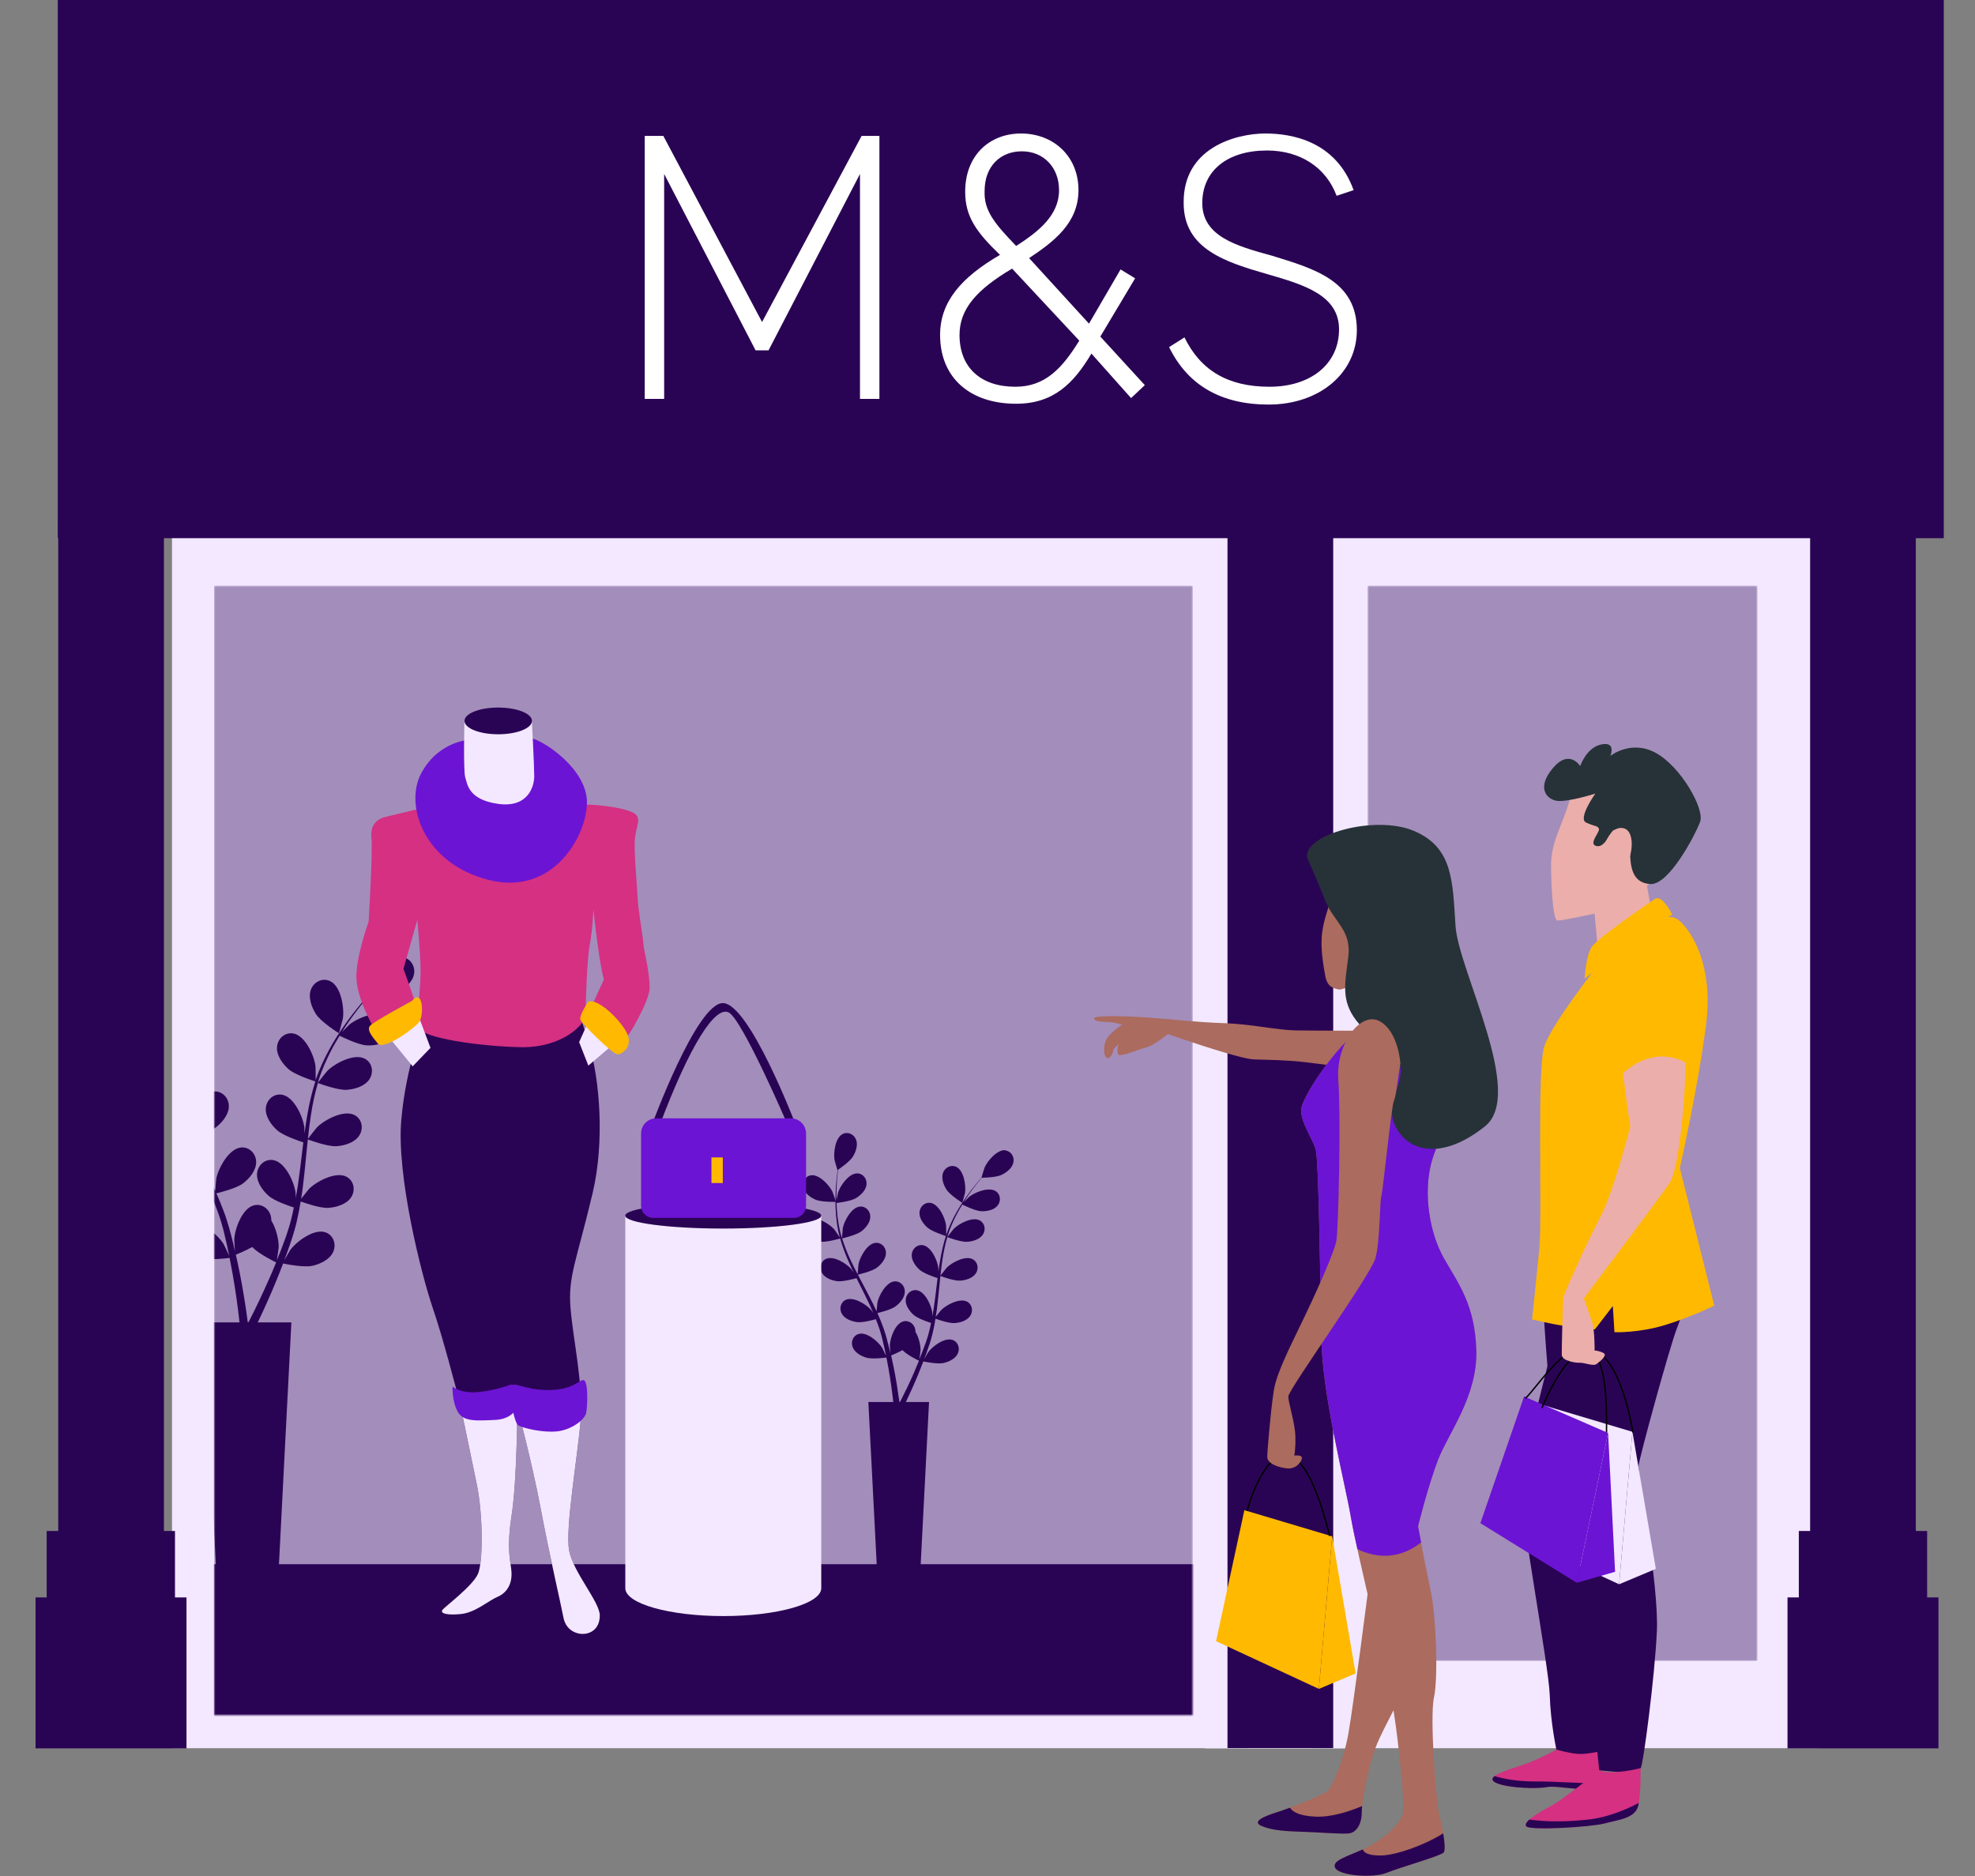
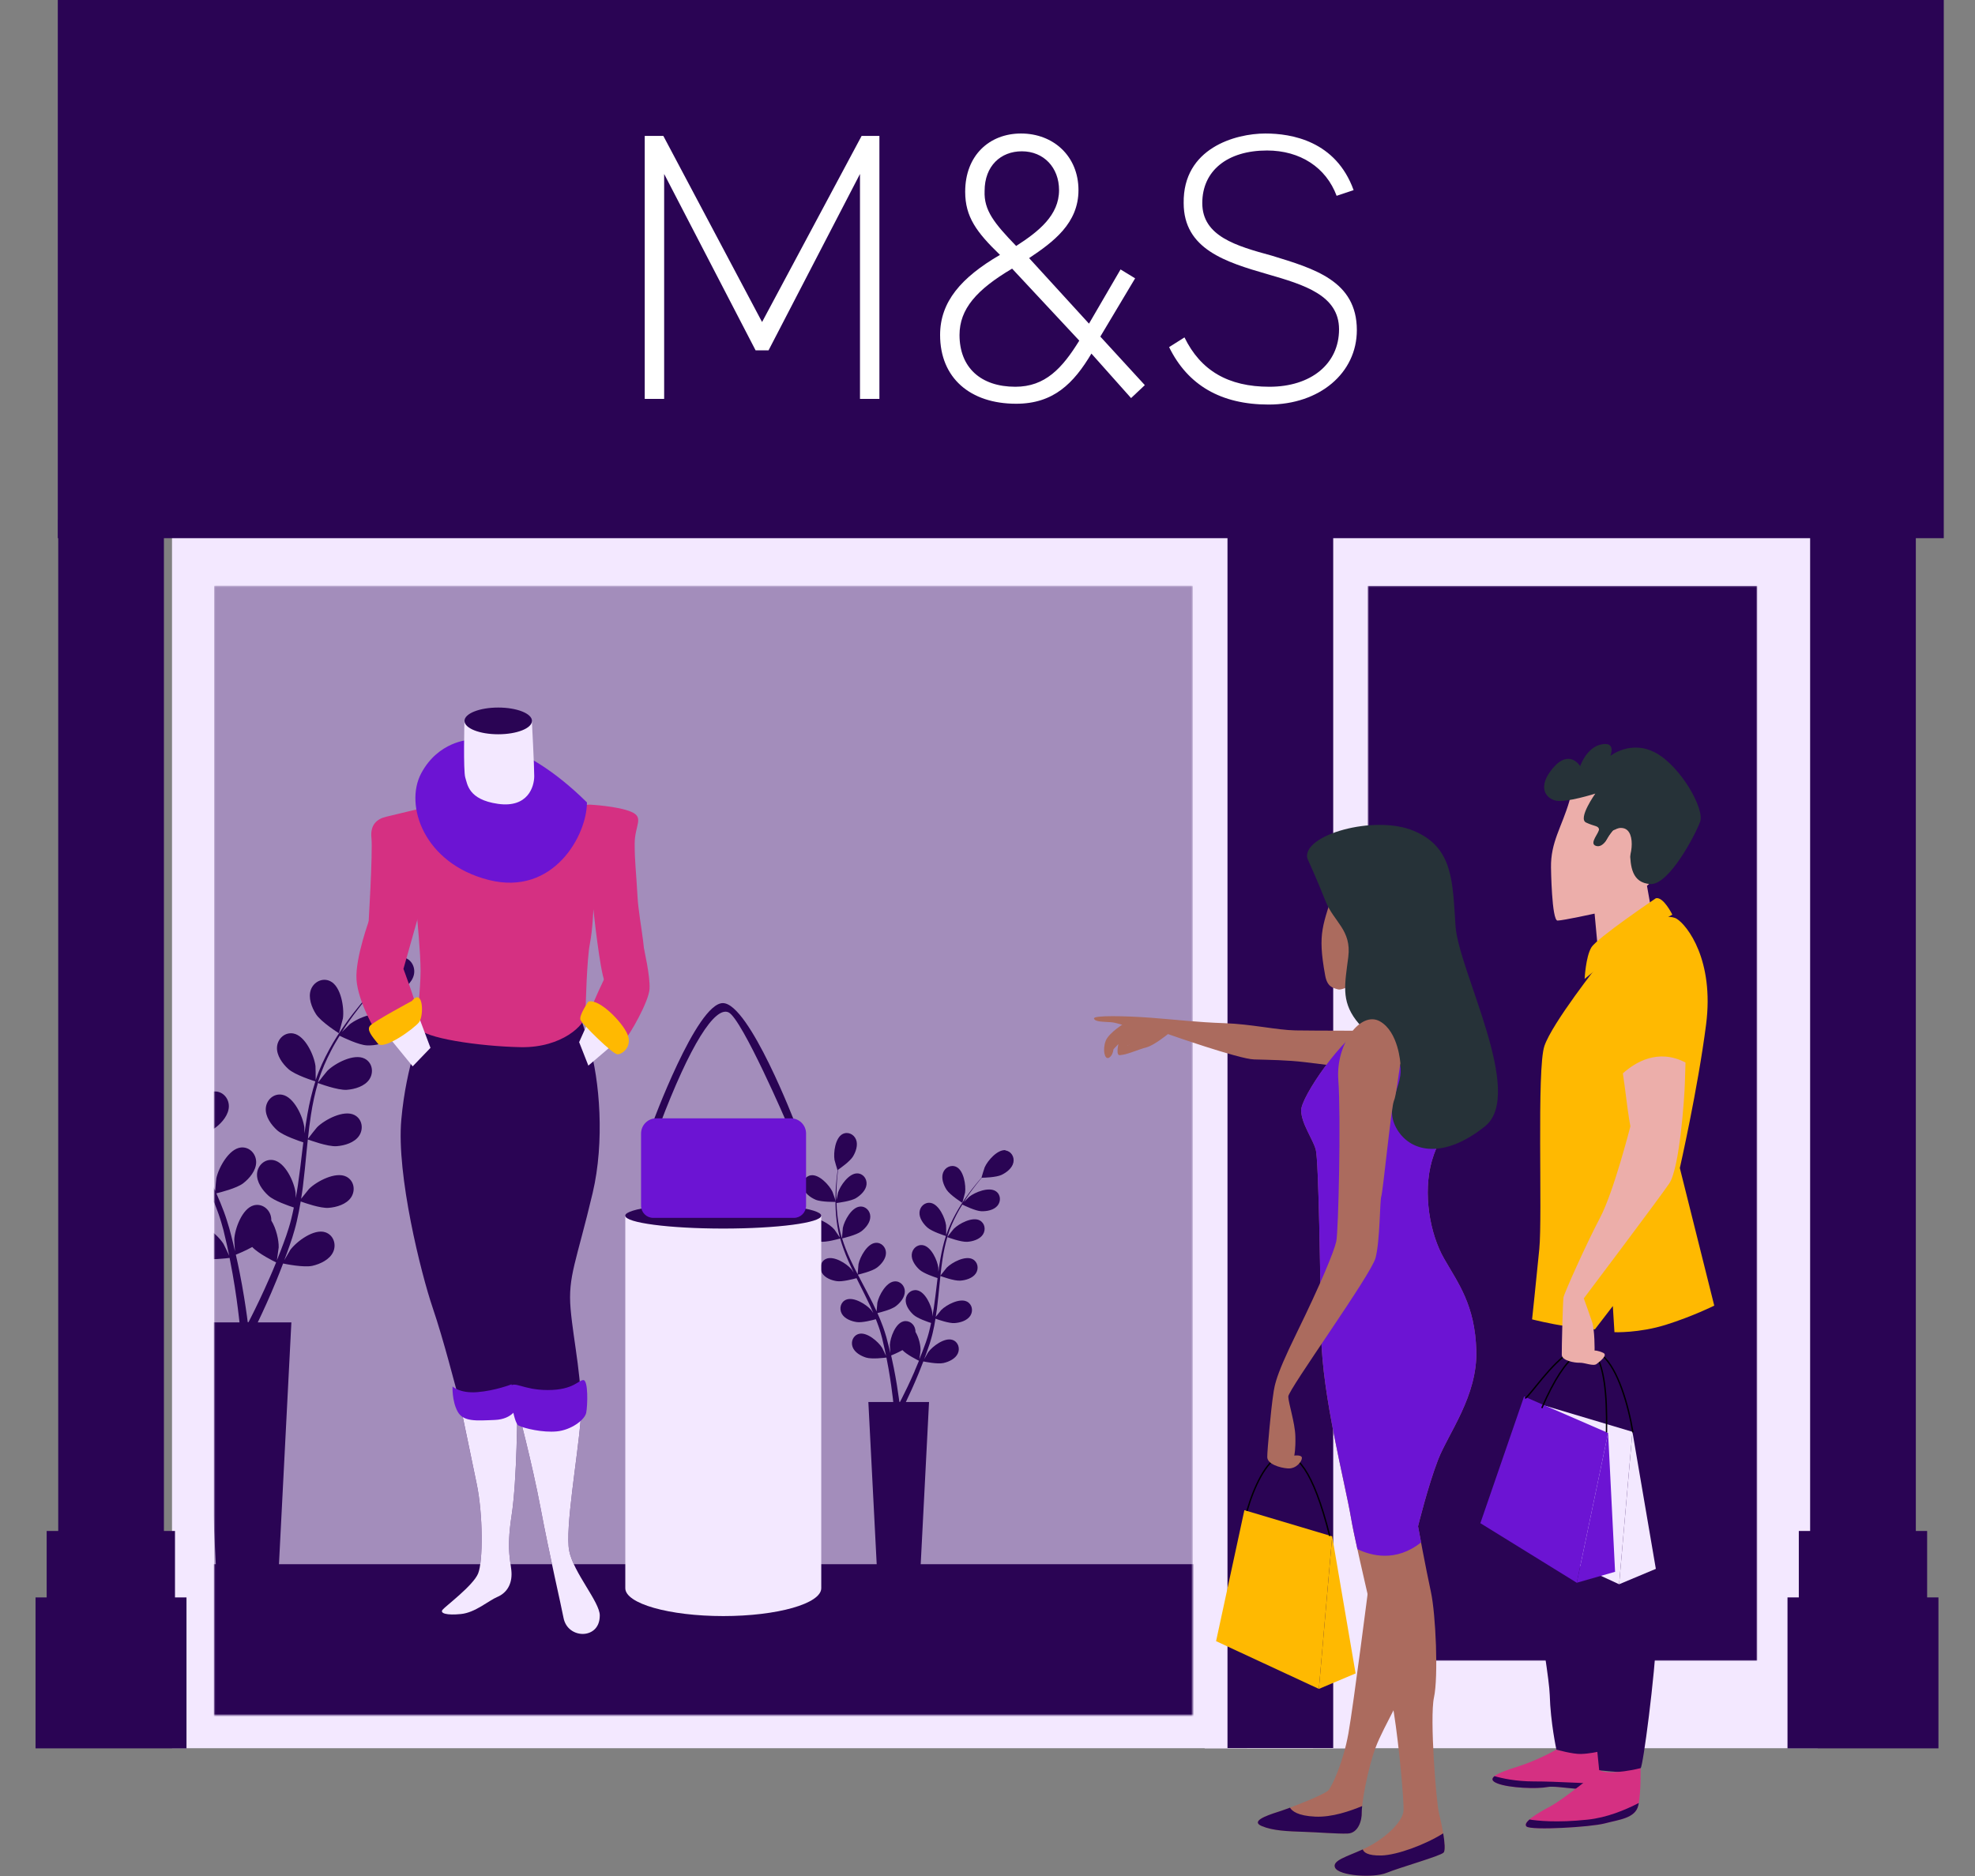
<svg xmlns="http://www.w3.org/2000/svg" width="1420" height="1349" viewBox="0 0 1420 1349" fill="none">
  <rect x="0" y="0" width="1420" height="1349" fill="#808080" stroke="none" />
  <path d="M944.102 373.529H123.678V1257.11H944.102V373.529Z" fill="#F3E8FF" />
  <path d="M857.494 421.302H154.079V1233.37H857.494V421.302Z" fill="#F3E8FF" />
  <mask id="mask0_953_1083" style="mask-type:luminance" maskUnits="userSpaceOnUse" x="154" y="421" width="704" height="813">
    <path d="M857.494 421.302H154.079V1233.37H857.494V421.302Z" fill="white" />
  </mask>
  <g mask="url(#mask0_953_1083)">
    <path d="M857.494 421.302H154.079V1233.37H857.494V421.302Z" fill="#2A0454" />
    <path opacity="0.6" d="M857.494 421.302H154.079V1233.37H857.494V421.302Z" fill="#F3E8FF" />
    <path d="M900.892 1124.79H128.01V1204.51H900.892V1124.79Z" fill="#2A0454" />
    <path d="M586.292 862.638C590.549 864.522 601.022 864.258 601.022 864.258C601.135 864.258 598.762 857.439 598.573 857.025C596.275 852.24 589.042 844.328 583.128 845.119C578.871 845.684 576.535 849.942 577.477 853.935C578.456 858.004 582.638 861.056 586.292 862.638Z" fill="#2A0454" />
    <path d="M723.08 827.072C717.166 826.432 710.121 834.532 707.974 839.392C707.785 839.807 705.638 846.702 705.713 846.702H705.826C704.696 847.983 703.528 849.339 702.247 850.884C699.949 853.709 697.35 856.949 694.751 860.679C692.151 864.372 689.439 868.478 686.99 873.037C684.504 877.596 682.13 882.569 680.36 887.957C680.36 888.032 680.36 888.07 680.322 888.145C680.322 886.412 680.285 881.514 680.209 881.137C679.531 875.863 675.123 866.105 669.247 865.012C665.027 864.221 661.448 867.536 661.109 871.643C660.77 875.825 663.784 880.007 666.76 882.682C670.113 885.659 679.38 888.56 680.096 888.786C678.439 893.947 677.158 899.373 676.178 904.949C675.613 908.113 675.123 911.354 674.709 914.594C674.709 913.087 674.671 911.73 674.634 911.542C673.956 906.267 669.548 896.509 663.671 895.417C659.452 894.625 655.873 897.941 655.534 902.048C655.195 906.23 658.209 910.412 661.185 913.087C664.199 915.762 672.034 918.399 674.106 919.039C673.956 920.283 673.805 921.526 673.654 922.769C672.938 928.722 672.26 934.713 671.394 940.515C671.093 942.587 670.716 944.584 670.377 946.581C670.377 945.224 670.339 944.132 670.301 943.943C669.623 938.669 665.216 928.911 659.339 927.818C655.12 927.027 651.541 930.342 651.202 934.449C650.863 938.631 653.876 942.813 656.852 945.488C659.716 948.05 666.949 950.537 669.435 951.328C668.983 953.362 668.569 955.434 668.041 957.394C667.664 958.712 667.401 960.031 666.949 961.35C666.534 962.668 666.12 963.987 665.668 965.268C664.764 967.717 663.86 970.279 662.918 972.652C662.277 974.31 661.637 975.893 660.996 977.437C661.335 975.403 661.863 971.371 661.863 971.032C661.938 967.491 660.695 961.764 658.209 957.733C658.209 957.205 658.209 956.678 658.096 956.188C657.455 952.119 653.613 949.105 649.469 950.198C643.705 951.742 640.088 961.839 639.787 967.114C639.787 967.415 639.975 970.844 640.126 972.991C639.825 971.748 639.561 970.505 639.26 969.224C638.657 966.7 637.979 964.175 637.263 961.463C636.886 960.182 636.472 958.863 636.057 957.544C635.681 956.226 635.116 954.869 634.664 953.513C633.533 950.386 632.215 947.296 630.859 944.207C633.081 943.68 640.955 941.683 644.119 939.234C647.284 936.823 650.599 932.867 650.561 928.647C650.561 924.54 647.208 920.961 642.951 921.451C637.037 922.091 631.914 931.51 630.821 936.71C630.746 937.049 630.407 940.854 630.256 942.964C629.427 941.118 628.561 939.272 627.657 937.425C625.02 932.113 622.156 926.801 619.369 921.488C618.502 919.868 617.673 918.248 616.807 916.59C617.598 916.402 627.016 914.217 630.557 911.504C633.722 909.093 637.037 905.137 636.999 900.917C636.999 896.811 633.646 893.231 629.389 893.721C623.475 894.362 618.351 903.781 617.259 908.98C617.184 909.357 616.694 914.857 616.619 916.289C614.773 912.71 612.927 909.093 611.269 905.514C608.971 900.541 607.012 895.53 605.468 890.519C605.844 890.443 615.677 888.183 619.293 885.432C622.458 883.021 625.773 879.065 625.735 874.846C625.735 870.739 622.382 867.16 618.126 867.649C612.211 868.29 607.088 877.709 605.995 882.908C605.92 883.323 605.392 889.238 605.355 890.33C605.279 890.029 605.129 889.728 605.053 889.426C603.471 884.076 602.605 878.688 602.039 873.602C601.7 870.663 601.55 867.8 601.474 865.05C603.358 864.824 611.91 863.693 615.451 861.546C618.841 859.474 622.609 855.932 623.023 851.75C623.437 847.643 620.537 843.763 616.242 843.763C610.29 843.763 604.149 852.541 602.529 857.59C602.454 857.854 601.851 860.755 601.437 862.865C601.437 861.621 601.361 860.34 601.361 859.135C601.361 854.651 601.663 850.507 601.926 846.852C602.115 844.78 602.303 842.896 602.529 841.163C604.262 839.995 611.118 835.135 613.266 831.631C615.338 828.24 617.033 823.342 615.488 819.462C613.982 815.619 609.612 813.509 605.807 815.468C600.533 818.218 599.139 828.843 600.005 834.08C600.081 834.532 602.077 841.465 602.152 841.427C602.152 841.427 602.228 841.352 602.265 841.352C602.039 843.047 601.813 844.818 601.587 846.815C601.211 850.469 600.834 854.576 600.759 859.097C600.646 863.618 600.646 868.516 601.098 873.678C601.55 878.877 602.303 884.302 603.81 889.765C603.81 889.841 603.848 889.878 603.885 889.954C602.944 888.484 600.194 884.453 599.967 884.189C596.502 880.158 587.423 874.469 581.923 876.767C577.967 878.425 576.837 883.172 578.796 886.789C580.83 890.481 585.652 892.29 589.57 892.855C594.015 893.495 603.32 890.782 604.074 890.594C605.543 895.793 607.464 901.03 609.725 906.23C611.005 909.206 612.399 912.145 613.831 915.083C612.964 913.84 612.211 912.748 612.098 912.597C608.632 908.566 599.553 902.876 594.053 905.175C590.097 906.832 588.967 911.58 590.926 915.197C592.96 918.889 597.783 920.697 601.738 921.262C605.731 921.827 613.718 919.68 615.827 919.115C616.393 920.245 616.92 921.375 617.485 922.468C620.197 927.856 622.91 933.206 625.396 938.518C626.263 940.402 627.091 942.286 627.883 944.169C627.129 943.077 626.489 942.135 626.376 942.022C622.91 937.99 613.831 932.301 608.331 934.6C604.375 936.257 603.245 941.005 605.204 944.621C607.238 948.314 612.06 950.122 616.016 950.687C619.821 951.252 627.205 949.331 629.729 948.615C630.482 950.574 631.273 952.533 631.913 954.455C632.328 955.774 632.818 957.017 633.157 958.373C633.533 959.692 633.91 961.011 634.249 962.329C634.852 964.853 635.492 967.491 636.02 969.977C636.397 971.711 636.736 973.368 637.075 975.026C636.208 973.142 634.475 969.488 634.287 969.224C631.461 964.74 623.362 957.695 617.598 959.164C613.454 960.219 611.571 964.703 613.002 968.583C614.434 972.539 618.954 975.064 622.759 976.232C626.941 977.513 636.17 976.345 637.338 976.194C637.903 978.944 638.393 981.657 638.845 984.219C640.39 993.073 641.369 1000.46 641.972 1005.66C642.085 1006.56 642.16 1007.39 642.236 1008.18H624.341L630.896 1135.75H661.411L667.966 1008.18H651.277C651.39 1007.92 651.503 1007.69 651.654 1007.43C653.952 1002.64 657.116 995.785 660.544 987.421C661.637 984.784 662.729 981.921 663.86 978.982C664.99 979.208 674.144 981.092 678.401 980.112C682.281 979.246 686.953 977.061 688.685 973.218C690.381 969.488 688.874 964.854 684.805 963.497C679.154 961.613 670.565 968.018 667.401 972.276C667.212 972.539 665.517 975.478 664.462 977.362C664.914 976.156 665.366 974.988 665.818 973.745C666.723 971.296 667.551 968.809 668.456 966.172C668.832 964.891 669.247 963.572 669.623 962.216C670.038 960.897 670.339 959.466 670.678 958.109C671.432 954.907 672.072 951.592 672.599 948.238C674.747 949.03 682.432 951.705 686.387 951.403C690.343 951.139 695.316 949.67 697.614 946.166C699.874 942.738 699.045 937.915 695.24 935.956C689.966 933.243 680.473 938.254 676.706 942.022C676.48 942.248 674.069 945.262 672.788 946.92C673.089 944.923 673.428 942.888 673.692 940.854C674.408 934.939 674.973 928.948 675.576 922.995C675.764 921.149 675.952 919.341 676.141 917.532C676.894 917.834 685.973 921.187 690.418 920.886C694.374 920.622 699.347 919.152 701.645 915.649C703.905 912.22 703.076 907.398 699.271 905.438C693.997 902.726 684.504 907.737 680.737 911.504C680.435 911.806 677.007 916.101 676.178 917.231C676.593 913.2 677.045 909.206 677.685 905.288C678.514 899.862 679.644 894.588 681.113 889.577C681.452 889.728 690.908 893.269 695.466 892.968C699.422 892.704 704.395 891.235 706.693 887.731C708.953 884.302 708.124 879.48 704.319 877.521C699.045 874.808 689.552 879.819 685.785 883.586C685.483 883.888 681.791 888.522 681.189 889.426C681.264 889.125 681.339 888.823 681.415 888.522C683.035 883.172 685.295 878.199 687.631 873.64C688.987 871.003 690.418 868.554 691.888 866.18C693.583 867.009 701.343 870.776 705.487 870.965C709.443 871.116 714.529 870.211 717.203 866.971C719.803 863.806 719.539 858.946 715.96 856.573C710.987 853.295 701.042 857.251 696.86 860.566C696.634 860.755 694.525 862.827 693.018 864.372C693.696 863.317 694.374 862.224 695.014 861.207C697.501 857.477 700.025 854.161 702.247 851.298C703.528 849.678 704.734 848.209 705.864 846.89C707.936 846.89 716.375 846.589 720.066 844.855C723.645 843.16 727.752 840.033 728.618 835.926C729.484 831.895 726.998 827.713 722.741 827.261L723.08 827.072ZM657.606 986.027C654.027 994.241 650.75 1000.98 648.376 1005.62C647.887 1006.56 647.472 1007.39 647.058 1008.14H646.643C646.53 1007.24 646.38 1006.22 646.229 1005.13C645.513 999.892 644.383 992.432 642.612 983.541C642.047 980.715 641.407 977.739 640.729 974.687C641.407 974.423 645.362 972.803 648.866 970.844C651.917 974.159 659.716 978.002 660.733 978.492C659.678 981.092 658.623 983.616 657.568 985.99L657.606 986.027Z" fill="#2A0454" />
    <path d="M691.924 864.937C691.924 864.937 693.808 858.004 693.883 857.552C694.599 852.278 692.941 841.691 687.592 839.091C683.749 837.245 679.417 839.468 678.023 843.348C676.592 847.304 678.4 852.127 680.547 855.48C683.071 859.398 691.924 864.974 691.924 864.974V864.937Z" fill="#2A0454" />
    <path d="M288.908 688.123C280.318 687.181 270.147 698.974 266.983 705.982C266.719 706.584 263.554 716.606 263.743 716.606C263.743 716.606 263.893 716.606 263.931 716.606C262.311 718.452 260.578 720.449 258.77 722.672C255.417 726.779 251.65 731.488 247.92 736.876C244.153 742.226 240.235 748.179 236.656 754.81C233.078 761.441 229.649 768.599 227.05 776.436C227.05 776.511 227.012 776.624 226.975 776.699C227.012 774.175 226.899 767.092 226.824 766.565C225.845 758.916 219.44 744.75 210.964 743.168C204.861 742.038 199.662 746.822 199.173 752.775C198.683 758.841 203.091 764.907 207.385 768.75C212.207 773.083 225.656 777.265 226.749 777.604C224.338 785.101 222.492 792.975 221.06 801.038C220.231 805.672 219.553 810.344 218.913 815.016C218.913 812.831 218.838 810.872 218.8 810.608C217.82 802.96 211.416 788.793 202.902 787.211C196.799 786.081 191.601 790.866 191.111 796.818C190.621 802.884 195.029 808.95 199.323 812.793C203.693 816.674 215.07 820.479 218.084 821.459C217.858 823.267 217.632 825.075 217.406 826.884C216.389 835.549 215.372 844.177 214.128 852.654C213.676 855.631 213.149 858.532 212.622 861.47C212.622 859.511 212.546 857.891 212.509 857.628C211.529 849.979 205.125 835.813 196.611 834.231C190.508 833.1 185.309 837.885 184.82 843.838C184.33 849.904 188.737 855.97 193.032 859.813C197.176 863.543 207.649 867.122 211.265 868.29C210.625 871.266 210.022 874.243 209.269 877.106C208.704 879.027 208.327 880.949 207.649 882.87C207.046 884.792 206.406 886.676 205.803 888.56C204.522 892.139 203.204 895.793 201.847 899.26C200.943 901.671 200.001 903.931 199.097 906.23C199.549 903.253 200.34 897.451 200.378 896.961C200.491 891.837 198.683 883.511 195.066 877.671C195.066 876.918 195.066 876.164 194.916 875.411C193.974 869.533 188.436 865.163 182.446 866.745C174.121 868.968 168.809 883.586 168.432 891.31C168.432 891.762 168.696 896.735 168.96 899.825C168.545 898.016 168.168 896.245 167.716 894.399C166.85 890.707 165.87 887.052 164.816 883.134C164.251 881.25 163.685 879.367 163.083 877.445C162.555 875.524 161.727 873.564 161.086 871.605C159.429 867.084 157.545 862.601 155.548 858.117C158.788 857.326 170.203 854.425 174.799 850.921C179.357 847.417 184.217 841.691 184.179 835.587C184.141 829.634 179.319 824.473 173.141 825.151C164.552 826.093 157.131 839.731 155.548 847.304C155.435 847.756 154.946 853.332 154.719 856.347C153.476 853.672 152.271 850.997 150.952 848.284C147.11 840.56 143.003 832.874 138.935 825.151C137.692 822.777 136.486 820.441 135.243 818.068C136.411 817.804 150.048 814.639 155.172 810.683C159.73 807.179 164.59 801.453 164.552 795.349C164.514 789.396 159.692 784.235 153.514 784.913C144.925 785.855 137.503 799.493 135.921 807.066C135.808 807.631 135.092 815.619 135.017 817.653C132.305 812.454 129.667 807.255 127.256 802.018C123.941 794.784 121.078 787.512 118.818 780.279C119.345 780.166 133.623 776.925 138.859 772.894C143.418 769.39 148.278 763.664 148.24 757.56C148.202 751.607 143.38 746.446 137.202 747.124C128.613 748.066 121.191 761.704 119.609 769.277C119.496 769.88 118.705 778.433 118.705 780.015C118.554 779.6 118.404 779.148 118.253 778.734C115.955 770.973 114.712 763.136 113.883 755.752C113.393 751.457 113.167 747.35 113.054 743.319C115.766 742.979 128.161 741.322 133.322 738.232C138.257 735.256 143.682 730.094 144.322 724.028C144.925 718.113 140.743 712.424 134.527 712.424C125.9 712.424 117.01 725.159 114.636 732.505C114.523 732.92 113.657 737.102 113.054 740.154C113.054 738.345 112.979 736.462 112.979 734.728C112.979 728.21 113.393 722.22 113.808 716.945C114.071 713.931 114.373 711.219 114.636 708.694C117.123 706.961 127.106 699.916 130.195 694.905C133.171 690.007 135.657 682.886 133.397 677.235C131.212 671.696 124.845 668.607 119.345 671.47C111.698 675.426 109.664 690.874 110.944 698.446C111.057 699.087 113.958 709.184 114.071 709.071C114.071 709.071 114.184 708.996 114.222 708.958C113.883 711.407 113.544 714.007 113.242 716.87C112.715 722.145 112.188 728.135 112.037 734.691C111.849 741.246 111.849 748.367 112.527 755.865C113.205 763.362 114.26 771.236 116.445 779.224C116.445 779.299 116.52 779.412 116.52 779.487C115.164 777.34 111.17 771.538 110.794 771.123C105.746 765.284 92.598 756.995 84.649 760.386C78.923 762.835 77.266 769.654 80.129 774.891C83.067 780.241 90.074 782.878 95.763 783.707C102.167 784.649 115.691 780.731 116.784 780.392C118.931 787.965 121.719 795.537 124.996 803.073C126.842 807.368 128.876 811.663 130.911 815.92C129.667 814.112 128.575 812.492 128.387 812.303C123.339 806.464 110.191 798.175 102.242 801.566C96.516 803.977 94.858 810.834 97.722 816.071C100.66 821.421 107.667 824.058 113.355 824.887C119.119 825.716 130.722 822.626 133.774 821.76C134.565 823.38 135.356 825.038 136.185 826.658C140.103 834.457 144.021 842.218 147.675 849.942C148.956 852.654 150.123 855.405 151.291 858.117C150.199 856.497 149.257 855.179 149.106 854.99C144.058 849.15 130.911 840.862 122.962 844.253C117.236 846.664 115.578 853.521 118.441 858.758C121.38 864.108 128.387 866.745 134.075 867.574C139.575 868.365 150.312 865.615 153.966 864.598C155.096 867.423 156.189 870.249 157.168 873.037C157.771 874.958 158.487 876.767 159.014 878.726C159.542 880.648 160.069 882.569 160.634 884.453C161.5 888.145 162.442 891.95 163.233 895.567C163.798 898.092 164.288 900.503 164.778 902.914C163.535 900.201 160.973 894.889 160.709 894.475C156.603 887.957 144.849 877.747 136.486 879.894C130.459 881.439 127.784 887.957 129.818 893.533C131.928 899.26 138.445 902.914 143.945 904.609C150.01 906.456 163.422 904.76 165.079 904.534C165.87 908.528 166.624 912.446 167.264 916.138C169.525 928.948 170.919 939.723 171.785 947.259C171.936 948.577 172.086 949.783 172.199 950.913H146.243L155.737 1135.94H200.001L209.495 950.913H185.309C185.498 950.536 185.648 950.197 185.837 949.821C189.152 942.888 193.748 932.98 198.721 920.81C200.303 916.967 201.923 912.823 203.543 908.565C205.163 908.905 218.461 911.617 224.639 910.223C230.252 908.942 237.033 905.777 239.557 900.239C242.006 894.814 239.821 888.107 233.906 886.111C225.732 883.36 213.262 892.666 208.666 898.845C208.402 899.222 205.916 903.517 204.371 906.23C205.012 904.496 205.69 902.801 206.33 900.993C207.649 897.451 208.817 893.834 210.135 889.991C210.7 888.107 211.265 886.186 211.83 884.264C212.433 882.381 212.848 880.308 213.375 878.274C214.468 873.602 215.372 868.817 216.2 863.957C219.327 865.087 230.441 868.968 236.204 868.554C241.931 868.139 249.126 866.029 252.479 860.943C255.719 855.932 254.588 849 249.051 846.136C241.365 842.18 227.653 849.49 222.19 854.915C221.851 855.254 218.385 859.587 216.502 861.998C216.954 859.097 217.444 856.158 217.783 853.219C218.838 844.667 219.666 835.964 220.495 827.298C220.759 824.661 221.06 821.986 221.324 819.349C222.416 819.763 235.564 824.661 242.006 824.209C247.732 823.794 254.965 821.685 258.28 816.598C261.52 811.587 260.39 804.655 254.852 801.792C247.167 797.836 233.454 805.145 227.992 810.57C227.577 810.985 222.567 817.239 221.399 818.897C222.002 813.057 222.68 807.255 223.584 801.566C224.79 793.691 226.447 786.081 228.557 778.772C229.084 778.96 242.759 784.122 249.352 783.67C255.078 783.255 262.311 781.145 265.626 776.059C268.866 771.048 267.736 764.116 262.198 761.252C254.513 757.296 240.8 764.605 235.338 770.031C234.924 770.445 229.536 777.189 228.632 778.47C228.745 778.018 228.858 777.566 228.971 777.152C231.345 769.39 234.622 762.194 238.013 755.601C239.972 751.758 242.081 748.216 244.191 744.788C246.64 745.994 257.904 751.494 263.893 751.72C269.657 751.946 277.041 750.628 280.884 745.918C284.651 741.322 284.274 734.276 279.113 730.81C271.918 726.025 257.452 731.79 251.424 736.574C251.085 736.838 248.071 739.852 245.886 742.075C246.866 740.531 247.845 738.948 248.825 737.516C252.441 732.091 256.058 727.344 259.335 723.124C261.219 720.751 262.952 718.641 264.609 716.719C267.623 716.682 279.866 716.305 285.178 713.781C290.377 711.332 296.329 706.773 297.61 700.82C298.853 694.98 295.237 688.914 289.058 688.236L288.908 688.123ZM193.936 918.625C188.737 930.568 183.991 940.289 180.563 947.07C179.884 948.427 179.244 949.632 178.679 950.763H178.114C177.963 949.444 177.775 948.012 177.549 946.392C176.494 938.782 174.874 927.969 172.312 915.083C171.521 911.014 170.579 906.682 169.562 902.236C170.579 901.821 176.306 899.523 181.354 896.698C185.761 901.482 197.101 907.096 198.532 907.774C196.988 911.58 195.443 915.234 193.936 918.663V918.625Z" fill="#2A0454" />
    <path d="M243.702 743.017C243.702 743.017 246.452 732.958 246.565 732.279C247.62 724.631 245.209 709.259 237.411 705.529C231.797 702.817 225.544 706.095 223.509 711.671C221.438 717.397 224.075 724.405 227.201 729.265C230.856 734.954 243.702 743.017 243.702 743.017Z" fill="#2A0454" />
    <path d="M449.58 874.167V1142.04C449.58 1153.12 481.112 1162.09 520.027 1162.09C558.942 1162.09 590.474 1153.12 590.474 1142.04V874.167H449.618H449.58Z" fill="#F3E8FF" />
    <path d="M519.989 883.436C558.896 883.436 590.436 879.286 590.436 874.167C590.436 869.049 558.896 864.899 519.989 864.899C481.082 864.899 449.542 869.049 449.542 874.167C449.542 879.286 481.082 883.436 519.989 883.436Z" fill="#2A0454" />
    <path d="M468.566 809.289C468.566 809.289 500.776 721.316 519.725 721.316C538.674 721.316 571.901 808.272 571.901 808.272L566.288 808.8C566.288 808.8 533.551 732.581 523.831 727.985C514.112 723.388 496.218 751.005 474.217 809.327H468.604L468.566 809.289Z" fill="#2A0454" />
    <path d="M471.844 804.166H568.624C574.651 804.166 579.549 809.063 579.549 815.092V867.009C579.549 871.832 575.631 875.75 570.809 875.75H469.659C464.837 875.75 460.919 871.832 460.919 867.009V815.092C460.919 809.063 465.816 804.166 471.844 804.166Z" fill="#6C14D3" />
-     <path d="M519.688 832.272H511.513V850.695H519.688V832.272Z" fill="#FFB901" />
    <path d="M303.864 738.647C303.864 738.647 292.111 765.246 288.532 805.145C284.953 845.044 302.847 916.138 311.022 940.176C319.197 964.213 327.372 996.953 328.916 1002.08C330.461 1007.2 338.108 1045.03 342.742 1067.03C347.338 1089.03 347.338 1122.79 343.759 1131.49C340.18 1140.2 320.252 1155 318.18 1157.57C316.108 1160.13 321.231 1161.67 331.478 1160.62C341.725 1159.6 351.407 1150.9 357.547 1148.34C363.688 1145.77 367.794 1140.16 367.794 1131.98C367.794 1123.81 363.688 1116.65 367.794 1090.05C371.9 1063.45 371.9 1011.8 371.9 1011.8C371.9 1011.8 382.637 1052.19 388.777 1084.93C394.918 1117.67 403.62 1155 405.127 1163.18C406.634 1171.36 413.302 1174.93 418.953 1174.93C424.604 1174.93 431.234 1171.36 431.234 1161.64C431.234 1151.91 412.323 1130.93 409.233 1115.11C406.182 1099.24 415.374 1047.59 417.408 1021.52C419.443 995.446 412.285 964.74 410.251 941.231C408.216 917.721 414.394 907.398 426.111 857.854C434.813 821.044 431.234 776.511 423.549 750.967C415.864 725.385 414.357 724.895 414.357 724.895C414.357 724.895 365.27 756.618 303.902 738.722L303.864 738.647Z" fill="#2A0454" />
    <path d="M303.374 581.123C303.374 581.123 284.463 585.72 277.795 587.265C271.164 588.809 266.041 592.878 267.058 602.599C268.075 612.319 265.024 665.518 264.007 679.307C262.989 693.096 283.935 694.641 289.586 684.431C295.199 674.183 299.833 659.376 299.833 659.376C299.833 659.376 302.394 684.958 302.394 698.258C302.394 711.558 299.343 732.016 301.377 739.174C303.412 746.333 344.851 752.474 374.499 753.001C404.147 753.529 421.024 736.65 421.024 729.491C421.024 722.333 422.041 689.103 424.076 678.855C426.11 668.607 426.637 653.8 426.637 653.8C426.637 653.8 431.233 697.806 434.812 705.982C438.391 714.157 455.796 712.123 461.409 701.875C467.022 691.627 459.374 663.521 458.357 644.607C457.34 625.694 456.323 620.043 456.323 606.743C456.323 593.443 463.481 587.83 453.761 583.723C444.042 579.616 424.113 578.599 424.113 578.599C424.113 578.599 374.499 581.161 352.498 579.127C330.498 577.092 303.412 581.161 303.412 581.161L303.374 581.123Z" fill="#D53082" />
    <path d="M280.847 747.35L296.707 766.791L309.515 753.491L300.286 728.926L280.847 747.35Z" fill="#F3E8FF" />
    <path d="M266.041 659.904C266.041 659.904 255.305 688.538 256.322 704.399C257.339 720.261 270.148 742.264 271.654 743.771C273.199 745.315 298.778 726.892 299.268 724.857C299.796 722.823 290.076 696.713 290.076 696.713L301.34 656.814" fill="#D53082" />
    <path d="M296.217 719.733C296.217 719.733 268.603 734.578 266.041 737.629C263.48 740.681 267.586 745.315 271.655 750.402C275.761 755.526 297.724 739.664 301.302 735.068C304.881 730.471 304.354 710.013 296.179 719.733H296.217Z" fill="#FFB901" />
    <path d="M423.021 734.578L416.391 749.384L423.021 766.263L444.532 747.877L423.021 734.578Z" fill="#F3E8FF" />
    <path d="M437.864 696.713C437.864 696.713 422.004 728.926 423.548 731.488C425.093 734.05 445.549 751.419 449.128 747.84C452.707 744.26 466.532 720.223 467.022 711.03C467.549 701.837 462.916 681.869 462.916 681.869" fill="#D53082" />
    <path d="M423.021 720.261C423.021 720.261 415.863 730.509 417.408 733.56C418.952 736.612 440.425 758.125 444.004 758.125C447.583 758.125 454.741 752.511 451.162 743.808C447.583 735.105 430.706 717.736 423.021 720.298V720.261Z" fill="#FFB901" />
-     <path d="M337.129 532.032C337.129 532.032 315.128 533.049 302.847 556.069C290.566 579.089 304.881 621.022 351.444 632.777C398.007 644.532 422.004 600.564 422.004 577.017C422.004 553.469 392.356 533.539 382.637 530.977C372.917 528.415 337.129 531.994 337.129 531.994V532.032Z" fill="#6C14D3" />
+     <path d="M337.129 532.032C337.129 532.032 315.128 533.049 302.847 556.069C290.566 579.089 304.881 621.022 351.444 632.777C398.007 644.532 422.004 600.564 422.004 577.017C372.917 528.415 337.129 531.994 337.129 531.994V532.032Z" fill="#6C14D3" />
    <path d="M333.926 518.393C333.926 518.393 333.022 554.524 334.529 559.121C336.074 563.717 336.563 574.982 358.036 578.034C379.51 581.086 384.106 565.752 384.106 558.103C384.106 550.455 382.41 518.393 382.41 518.393H333.889H333.926Z" fill="#F3E8FF" />
    <path d="M382.486 518.393C382.486 523.705 371.636 528 358.225 528C344.813 528 333.964 523.705 333.964 518.393C333.964 513.08 344.813 508.785 358.225 508.785C371.636 508.785 382.486 513.08 382.486 518.393Z" fill="#2A0454" />
    <path d="M371.899 1011.8C371.899 1011.8 382.636 1052.19 388.777 1084.93C394.917 1117.67 403.619 1155 405.126 1163.18C406.633 1171.36 413.301 1174.93 418.952 1174.93C424.603 1174.93 431.233 1171.36 431.233 1161.64C431.233 1151.91 412.322 1130.93 409.233 1115.11C406.181 1099.24 415.373 1047.59 417.407 1021.52C417.709 1017.75 417.784 1013.83 417.746 1009.91C388.588 1018.28 371.899 1011.8 371.899 1011.8Z" fill="#F3E8FF" />
    <path d="M330.536 1008.75C333.436 1021.78 339.049 1049.44 342.741 1067.03C347.337 1089.03 347.337 1122.79 343.759 1131.49C340.18 1140.2 320.251 1155 318.179 1157.57C316.145 1160.13 321.231 1161.67 331.477 1160.62C341.724 1159.6 351.406 1150.9 357.547 1148.34C363.687 1145.77 367.793 1140.16 367.793 1131.98C367.793 1123.81 363.687 1116.65 367.793 1090.05C371.9 1063.45 371.9 1011.8 371.9 1011.8C359.091 1013 343.872 1011.23 330.536 1008.75Z" fill="#F3E8FF" />
    <path d="M325.337 996.953C325.337 996.953 330.46 1002.08 343.231 1001.06C356.002 1000.04 367.793 995.446 367.793 995.446L371.9 1011.8C371.9 1011.8 368.961 1020.54 355.663 1021.07C342.365 1021.59 333.022 1022.54 328.953 1014.89C324.847 1007.2 325.375 996.991 325.375 996.991L325.337 996.953Z" fill="#6C14D3" />
    <path d="M366.249 997.481C366.249 997.481 368.811 1023.06 372.879 1025.1C376.986 1027.13 390.209 1030.3 400.455 1029.28C410.702 1028.26 420.459 1020.99 421.476 1015.9C422.494 1010.78 423.021 992.395 419.442 992.395C415.863 992.395 412.284 999.553 393.863 999.553C375.441 999.553 369.828 992.395 366.249 997.518V997.481Z" fill="#6C14D3" />
    <path d="M900.892 1180.13H128.01V1235.52H900.892V1180.13Z" fill="#2A0454" />
  </g>
  <path d="M1306.89 373.529H896.561V1257.11H1306.89V373.529Z" fill="#F3E8FF" />
  <mask id="mask1_953_1083" style="mask-type:luminance" maskUnits="userSpaceOnUse" x="983" y="421" width="281" height="774">
    <path d="M1263.45 421.302H983.395V1194.26H1263.45V421.302Z" fill="white" />
  </mask>
  <g mask="url(#mask1_953_1083)">
    <path d="M1263.45 421.302H983.395V1194.26H1263.45V421.302Z" fill="#2A0454" />
-     <path opacity="0.6" d="M1263.45 421.302H983.395V1194.26H1263.45V421.302Z" fill="#F3E8FF" />
  </g>
  <path d="M974.692 1148.67H866.158V1257.22H974.692V1148.67Z" fill="#F3E8FF" />
  <path d="M958.555 373.999H882.555V1257H958.555V373.999Z" fill="#2A0454" />
  <path d="M117.852 373.529H41.867V1179.08H117.852V373.529Z" fill="#2A0454" />
  <path d="M125.814 1100.9H33.555V1168.23H125.814V1100.9Z" fill="#2A0454" />
  <path d="M134.088 1148.68H25.555V1257.22H134.088V1148.68Z" fill="#2A0454" />
  <path d="M1377.45 373.529H1301.46V1179.08H1377.45V373.529Z" fill="#2A0454" />
  <path d="M1397.55 0H41.555V387H1397.55V0Z" fill="#2A0454" />
  <path d="M1385.58 1100.9H1293.32V1168.23H1385.58V1100.9Z" fill="#2A0454" />
  <path d="M1393.72 1148.67H1285.19V1257.22H1393.72V1148.67Z" fill="#2A0454" />
  <path d="M632.282 286.836H618.318V125.091L552.573 251.927H543.264L477.518 125.091V286.836H463.555V97.746H476.937L547.918 231.564L619.482 97.746H632.282V286.836Z" fill="white" />
  <path d="M784.718 254.255C771.918 275.782 757.373 290.327 730.609 290.327C697.445 290.327 675.918 271.709 675.918 240.873C675.918 217.018 691.045 199.564 718.973 183.273C702.1 166.982 693.954 155.927 693.954 137.891C693.954 111.709 711.409 96 734.1 96C757.373 96 775.409 112.291 775.409 136.727C775.409 160.582 757.373 173.964 739.918 185.6L782.973 232.727L805.663 193.745L816.136 200.145L791.118 242.036L823.118 276.945L813.227 286.255L784.718 254.255ZM775.991 244.945L727.7 193.164C702.1 208.291 689.882 222.255 689.882 240.873C689.882 264.145 705.009 278.109 730.027 278.109C751.554 278.109 763.773 264.727 775.991 244.945ZM730.609 176.873C746.9 166.4 761.445 154.764 761.445 136.727C761.445 120.436 750.391 108.8 734.682 108.8C719.554 108.8 707.918 119.273 707.918 137.309C707.336 151.273 714.9 160.582 730.609 176.873Z" fill="white" />
  <path d="M975.555 237.382C975.555 268.218 948.791 290.909 912.137 290.909C877.81 290.909 853.955 276.945 840.573 249.6L851.628 242.618C863.264 266.473 883.046 278.109 912.719 278.109C942.391 278.109 962.755 261.818 962.755 236.8C962.755 212.364 937.737 204.8 911.555 197.236C881.3 188.509 851.046 179.2 851.046 146.036C850.464 106.473 888.282 96 909.81 96C928.428 96 960.428 101.236 973.228 136.727L961.01 140.8C953.446 120.436 934.828 108.218 910.973 108.218C882.464 108.218 864.428 122.764 864.428 146.036C864.428 169.891 888.864 176.873 914.464 183.855C944.719 193.164 975.555 201.891 975.555 237.382Z" fill="white" />
  <path d="M1119.03 1258.09C1119.03 1258.09 1105.88 1265.77 1090.85 1270.44C1075.82 1275.12 1068.02 1279 1076.61 1282.39C1085.2 1285.78 1105.28 1286.42 1112.55 1284.99C1119.78 1283.56 1144.27 1289.55 1148.97 1284.54C1153.68 1279.52 1148.86 1259.63 1148.86 1259.63C1148.86 1259.63 1125.2 1260.31 1119.06 1258.09H1119.03Z" fill="#D53082" />
  <path d="M1148.97 1284.57C1149.5 1284.01 1149.92 1283.22 1150.22 1282.35C1136.24 1282.5 1121.06 1280.99 1102.79 1280.99C1089.94 1280.99 1079.92 1278.77 1074.53 1277.19C1072.16 1279.07 1072.5 1280.81 1076.61 1282.43C1085.2 1285.82 1105.28 1286.46 1112.55 1285.03C1119.78 1283.59 1144.27 1289.58 1148.97 1284.57Z" fill="#2A0454" />
  <path d="M1118.27 960.371C1118.27 960.371 1094.2 1051.62 1093.48 1069.25C1092.77 1086.89 1113.64 1198.71 1114.24 1218.75C1114.81 1238.8 1119.03 1258.12 1119.03 1258.12C1119.03 1258.12 1130.67 1261.44 1136.73 1261.25C1142.8 1261.06 1148.82 1259.67 1148.82 1259.67C1148.82 1259.67 1150.9 1226.78 1154.25 1195.09C1157.56 1163.41 1145.36 1077.47 1145.09 1068.35C1144.83 1059.23 1176.63 961.69 1178.13 951.329C1179.64 940.968 1164.87 934.714 1152.74 935.053C1140.61 935.392 1118.23 960.371 1118.23 960.371H1118.27Z" fill="#2A0454" />
  <path d="M1109.91 944.811C1109.91 944.811 1114.69 1025.48 1121.85 1063.57C1129.05 1101.66 1140.88 1174.22 1142.8 1199.09C1144.72 1223.95 1149.8 1273.01 1149.8 1273.01C1149.8 1273.01 1163.82 1274.44 1166.87 1274.33C1169.92 1274.25 1177.76 1272.78 1179.57 1271.54C1181.34 1270.26 1189.81 1205.6 1191.28 1172.75C1192.75 1139.9 1177.64 1059.5 1178.1 1054.03C1178.55 1048.57 1200.51 968.321 1205.6 955.398C1210.68 942.475 1211.13 937.012 1211.13 937.012C1211.13 937.012 1219.23 923.411 1189.25 915.763C1159.26 908.114 1127.28 916.365 1117.78 923.298C1108.25 930.268 1109.91 944.811 1109.91 944.811Z" fill="#2A0454" />
  <path d="M1149.99 692.683C1149.99 692.683 1116.01 735.596 1110.4 752.173C1104.82 768.751 1109.08 874.357 1106.74 898.13C1104.41 921.904 1101.55 948.729 1101.55 948.729C1101.55 948.729 1114.39 952.007 1125.39 953.514C1136.35 955.021 1146.71 955.925 1146.71 955.925L1159.6 939.16L1160.77 957.96C1160.77 957.96 1178.4 958.676 1197.69 952.648C1216.94 946.619 1232.53 938.858 1232.53 938.858L1207.78 839.921C1207.78 839.921 1220.7 783.03 1226.66 736.689C1232.61 690.347 1213.06 665.368 1205.6 660.734C1198.18 656.1 1179.53 663.296 1168.34 674.561C1157.11 685.826 1150.03 692.721 1150.03 692.721L1149.99 692.683Z" fill="#FFB901" />
  <path d="M1128.37 576.038C1122.9 594.756 1114.85 605.483 1115.15 623.849C1115.15 623.849 1115.64 662.128 1119.89 661.977C1124.15 661.864 1146.49 656.966 1146.49 656.966L1149.13 685.449L1187.82 657.569L1184.16 636.998C1184.16 636.998 1210.23 614.355 1209.06 594.952C1207.89 575.548 1193.39 557.125 1169.54 552.34C1145.7 547.555 1131.12 568.051 1128.29 576.038H1128.37Z" fill="#ECAEAA" />
  <path d="M1147.05 570.613C1147.05 570.613 1134.21 588.622 1140.39 591.485C1146.53 594.349 1148.94 593.67 1149.62 596.082C1150.29 598.493 1142.01 606.631 1147.54 608.289C1153.04 609.947 1156.47 601.356 1159.37 597.626C1162.31 593.897 1171.65 602.148 1171.96 612.433C1172.26 622.756 1173.2 634.888 1186.61 635.717C1199.98 636.546 1219.01 600.151 1222.36 590.92C1225.75 581.689 1208.46 551.21 1190.53 541.414C1172.6 531.618 1157.79 543.599 1157.79 543.599C1157.79 543.599 1162.35 533.125 1151.46 535.273C1140.57 537.42 1136.13 550.908 1136.13 550.908C1136.13 550.908 1128.48 538.362 1116.73 552.076C1104.97 565.79 1111.3 574.117 1118.65 575.737C1126 577.357 1147.05 570.65 1147.05 570.65V570.613Z" fill="#263238" />
  <path d="M1153.04 609.344C1153.04 609.344 1157.45 593.407 1167.21 595.554C1177 597.702 1173.39 620.27 1166.27 625.959C1159.15 631.648 1154.59 620.835 1154.59 620.835" fill="#ECAEAA" />
  <path d="M1190.53 645.927C1190.53 645.927 1148.22 674.486 1144.15 681.305C1140.08 688.124 1139.33 703.911 1139.33 703.911C1139.33 703.911 1179.68 670.53 1189.85 664.765C1200.02 659.001 1202.39 657.72 1202.39 657.72C1202.39 657.72 1195.95 644.533 1190.49 645.927H1190.53Z" fill="#FFB901" />
  <path d="M1110.59 1010.74L1173.69 1029.58L1164.12 1139.22L1090.21 1104.93L1110.59 1010.74Z" fill="#F3E8FF" />
  <path d="M1173.69 1029.58L1190.53 1128.14L1164.12 1139.22L1173.69 1029.58Z" fill="#F3E8FF" />
  <path d="M1095.78 1004.19L1156.21 1030.41L1133.68 1138.13L1064.36 1095.29L1095.78 1004.19Z" fill="#6C14D3" />
  <path d="M1156.21 1030.41L1161.22 1130.25L1133.68 1138.13L1156.21 1030.41Z" fill="#6C14D3" />
  <path d="M1149.84 1272.97C1149.84 1272.97 1124.34 1293.77 1114.73 1298.89C1105.12 1304.01 1094.43 1310.42 1097.51 1313.36C1100.64 1316.3 1143.7 1313.85 1153.95 1311.1C1164.19 1308.38 1175.72 1307.44 1177.87 1298.25C1180.02 1289.06 1179.53 1271.46 1179.53 1271.46C1179.53 1271.46 1157.83 1276.96 1149.8 1272.93L1149.84 1272.97Z" fill="#D53082" />
  <path d="M1141.63 1308.46C1119.21 1310.87 1104.79 1309.21 1099.66 1308.38C1097.36 1310.42 1096.31 1312.19 1097.55 1313.4C1100.68 1316.33 1143.74 1313.89 1153.99 1311.13C1164.23 1308.42 1175.76 1307.48 1177.91 1298.29C1178.06 1297.72 1178.17 1297.12 1178.28 1296.48C1168.41 1301.6 1155.34 1306.99 1141.59 1308.46H1141.63Z" fill="#2A0454" />
  <path d="M809.135 735.407C809.135 735.407 797.193 742.453 794.932 748.594C792.672 754.735 794.104 761.969 797.117 760.688C800.131 759.369 800.583 754.509 800.583 754.509L804.124 750.741C804.124 750.741 801.977 759.934 805.556 758.616C809.172 757.297 810.83 751.796 810.83 751.796C810.83 751.796 824.656 747.124 824.543 742.905C824.43 738.647 816.971 733.41 809.135 735.445V735.407Z" fill="#AB6B5E" />
  <path d="M960.012 636.809C951.23 665.922 947.047 670.045 952.779 701.424C954.21 709.298 957.902 710.39 962.197 711.483C966.492 712.576 983.18 701.763 983.18 701.763C983.18 701.763 1004.31 696.902 1016.6 680.739C1028.88 664.576 1022.55 634.398 1009.97 620.156C997.383 605.953 967.885 614.693 960.012 636.809Z" fill="#AB6B5E" />
  <path d="M986.721 741.172C986.721 741.172 944.792 741.172 931.418 740.946C918.045 740.72 899.698 736.387 880.222 735.746C860.745 735.106 844.923 733.147 827.255 731.828C809.587 730.509 785.891 729.982 786.569 732.393C787.247 734.804 792.709 734.654 798.812 735.068C804.915 735.483 818.44 741.172 818.44 741.172L818.515 744.223C818.515 744.223 816.217 749.159 810.83 751.721C805.443 754.321 802.504 758.051 805.556 758.54C808.607 759.068 818.816 754.509 824.241 753.153C829.666 751.796 839.762 743.583 839.762 743.583C839.762 743.583 890.732 761.555 901.657 761.818C912.62 762.12 925.994 762.308 938.162 763.777C950.368 765.247 961.933 766.716 961.933 766.716L986.721 741.096V741.172Z" fill="#AB6B5E" />
  <path d="M984.235 1138.88C984.235 1138.88 973.197 1225.57 969.505 1246.37C965.813 1267.17 957.751 1284.54 955.001 1287.47C952.213 1290.41 928.932 1299.64 919.062 1302.81C909.154 1305.93 899.284 1309.82 907.233 1313.13C915.182 1316.48 925.88 1316.86 937.333 1317.24C948.747 1317.61 960.916 1318.71 968.789 1318.48C976.625 1318.26 979.224 1308.91 979.036 1303.18C978.885 1297.5 983.142 1272.37 989.094 1256.5C995.047 1240.64 1010.76 1216.61 1016.56 1195.02C1022.36 1173.43 1019.35 1118.57 1019.23 1115.71C1019.12 1112.85 1002.69 1086.92 984.235 1138.84V1138.88Z" fill="#AB6B5E" />
  <path d="M1019.35 734.767C1019.35 734.767 1001.53 727.985 983.557 736.424C965.588 744.864 935.261 788.869 935.525 798.59C935.789 808.31 944.001 819.01 946.073 826.847C948.108 834.683 949.313 917.307 949.954 960.408C950.594 1003.55 966.981 1065.64 971.389 1091.63C975.797 1117.63 998.475 1208.13 1002.2 1231.71C1005.93 1255.3 1009.51 1294.71 1009.1 1302.02C1008.68 1309.33 998.061 1319.95 985.516 1327C972.971 1334.04 957.262 1336.94 959.861 1342.93C962.461 1348.92 987.437 1350.66 997.044 1346.7C1006.65 1342.78 1035.58 1334.64 1037.92 1332.16C1040.29 1329.67 1036.71 1312.15 1034.68 1304.31C1032.64 1296.48 1027.82 1235.25 1031.02 1220.56C1034.23 1205.87 1032.34 1160.96 1028.8 1144.68C1025.26 1128.41 1019.53 1097.55 1019.53 1097.55C1019.53 1097.55 1026.58 1068.8 1033.92 1049.74C1041.27 1030.67 1062.37 1003.96 1061.43 971.146C1060.48 938.368 1048.47 922.921 1038.22 904.987C1027.97 887.053 1022.89 858.043 1029.48 834.759C1036.11 811.475 1060.63 777.341 1051.59 759.369C1042.55 741.398 1019.27 734.804 1019.27 734.804L1019.35 734.767Z" fill="#AB6B5E" />
  <path d="M949.953 960.371C950.594 1003.51 966.981 1065.6 971.389 1091.6C972.255 1096.8 973.875 1104.59 975.947 1113.94C985.742 1118.69 1003.67 1123.55 1021.76 1109.08C1020.48 1102.3 1019.57 1097.51 1019.57 1097.51C1019.57 1097.51 1026.62 1068.76 1033.96 1049.7C1041.31 1030.64 1062.4 1003.92 1061.46 971.108C1060.52 938.292 1048.5 922.883 1038.26 904.949C1028.01 887.015 1022.92 858.005 1029.52 834.721C1036.15 811.437 1060.67 777.303 1051.63 759.331C1042.59 741.36 1019.31 734.767 1019.31 734.767C1019.31 734.767 1001.49 727.985 983.519 736.424C965.549 744.864 935.223 788.869 935.487 798.59C935.751 808.31 943.963 819.01 946.035 826.847C948.07 834.683 949.275 917.307 949.916 960.408L949.953 960.371Z" fill="#6C14D3" />
  <path d="M940.008 617.368C940.008 617.368 947.128 632.966 953.042 647.961C958.957 662.994 971.878 668.683 969.392 688.199C966.906 707.715 964.231 719.357 974.967 733.599C985.704 747.84 1005.97 754.584 1006.99 768.525C1008.01 782.465 994.406 795.614 1004.62 812.342C1014.82 829.07 1038.63 833.214 1067.72 809.893C1096.8 786.571 1048.65 698.033 1046.51 665.895C1044.36 633.757 1044.85 609.419 1016.56 597.475C988.266 585.532 935.826 600.414 939.97 617.331L940.008 617.368Z" fill="#263238" />
  <path d="M979.338 1298.74C970.786 1302.24 957.827 1306.88 945.583 1306.31C933.076 1305.75 928.895 1302.24 927.501 1299.87C924.261 1301.07 921.322 1302.09 919.1 1302.81C909.192 1305.93 899.322 1309.82 907.271 1313.13C915.22 1316.48 925.919 1316.86 937.371 1317.24C948.786 1317.61 960.954 1318.71 968.827 1318.48C976.663 1318.26 979.262 1308.91 979.074 1303.18C979.074 1302.21 979.149 1300.66 979.375 1298.7L979.338 1298.74Z" fill="#2A0454" />
  <path d="M997.044 1346.7C1006.65 1342.78 1035.58 1334.64 1037.92 1332.16C1039.24 1330.76 1038.71 1324.74 1037.65 1318.33C1024.39 1326.66 1004.46 1333.89 993.465 1334.23C982.992 1334.53 980.392 1331.74 979.827 1329.86C968.714 1334.95 957.638 1337.81 959.861 1342.93C962.46 1348.92 987.437 1350.66 997.044 1346.7Z" fill="#2A0454" />
  <path d="M957.827 1104.78L974.666 1203.34L948.258 1214.46L957.827 1104.78Z" fill="#FFB901" />
  <path d="M894.688 1085.94L957.826 1104.78L948.258 1214.46L874.345 1180.13L894.688 1085.94Z" fill="#FFB901" />
  <path d="M896.555 1086.5C906.388 1052.5 932.055 1008.5 956.055 1104.5M1096.55 1005.5C1103.55 1002 1157.55 910.999 1155.05 1030M1174.05 1030C1167.22 989.5 1144.55 929.3 1108.55 1012.5" stroke="black" />
  <path d="M1166.83 771.84C1167.92 779.413 1168.79 785.856 1169.2 789.359C1170.82 802.697 1172.22 809.931 1172.22 809.931C1172.22 809.931 1160.24 857.063 1150.44 875.6C1140.65 894.136 1124.68 929.816 1124.15 932.867C1123.62 935.919 1122.79 969.978 1122.9 974.236C1123.02 978.493 1132.17 980.038 1135.83 979.925C1139.48 979.812 1145.62 982.675 1147.99 980.791C1150.37 978.907 1156.32 974.462 1152.63 972.766C1148.94 971.071 1146.49 971.108 1146.49 971.108C1146.49 971.108 1146.68 956.528 1144.68 950.5C1142.68 944.472 1138.73 933.659 1138.73 933.659C1138.73 933.659 1192.56 862.225 1200.13 851.073C1207.71 839.921 1211.1 788.757 1211.4 779.036C1211.47 776.437 1211.66 770.898 1211.85 764.041C1192.03 753.68 1175.42 764.041 1166.79 771.878L1166.83 771.84Z" fill="#ECAEAA" />
  <path d="M1006.88 764.908C1006.88 764.908 1005.6 741.85 991.996 734.353C978.396 726.855 960.276 750.478 962.235 776.55C964.194 802.622 962.348 885.321 960.766 892.667C959.146 900.014 949.502 923.373 932.286 958.525C915.069 993.677 916.388 997.256 914.843 1007.05C914.165 1011.42 911.038 1043.03 911.151 1047.85C911.264 1052.68 919.891 1055.5 925.957 1055.92C932.06 1056.33 936.128 1050.76 936.053 1048.34C935.977 1045.93 930.553 1046.69 930.553 1046.69C930.553 1046.69 931.645 1042.39 931.344 1032.67C931.042 1022.95 926.409 1009.12 926.258 1004.26C926.107 999.404 985.705 916.855 988.982 904.611C992.26 892.366 992.034 863.205 993.164 860.115C994.294 857.026 1000.4 795.501 1002.13 791.809C1003.86 788.117 1005.26 774.101 1006.8 764.946L1006.88 764.908Z" fill="#AB6B5E" />
</svg>